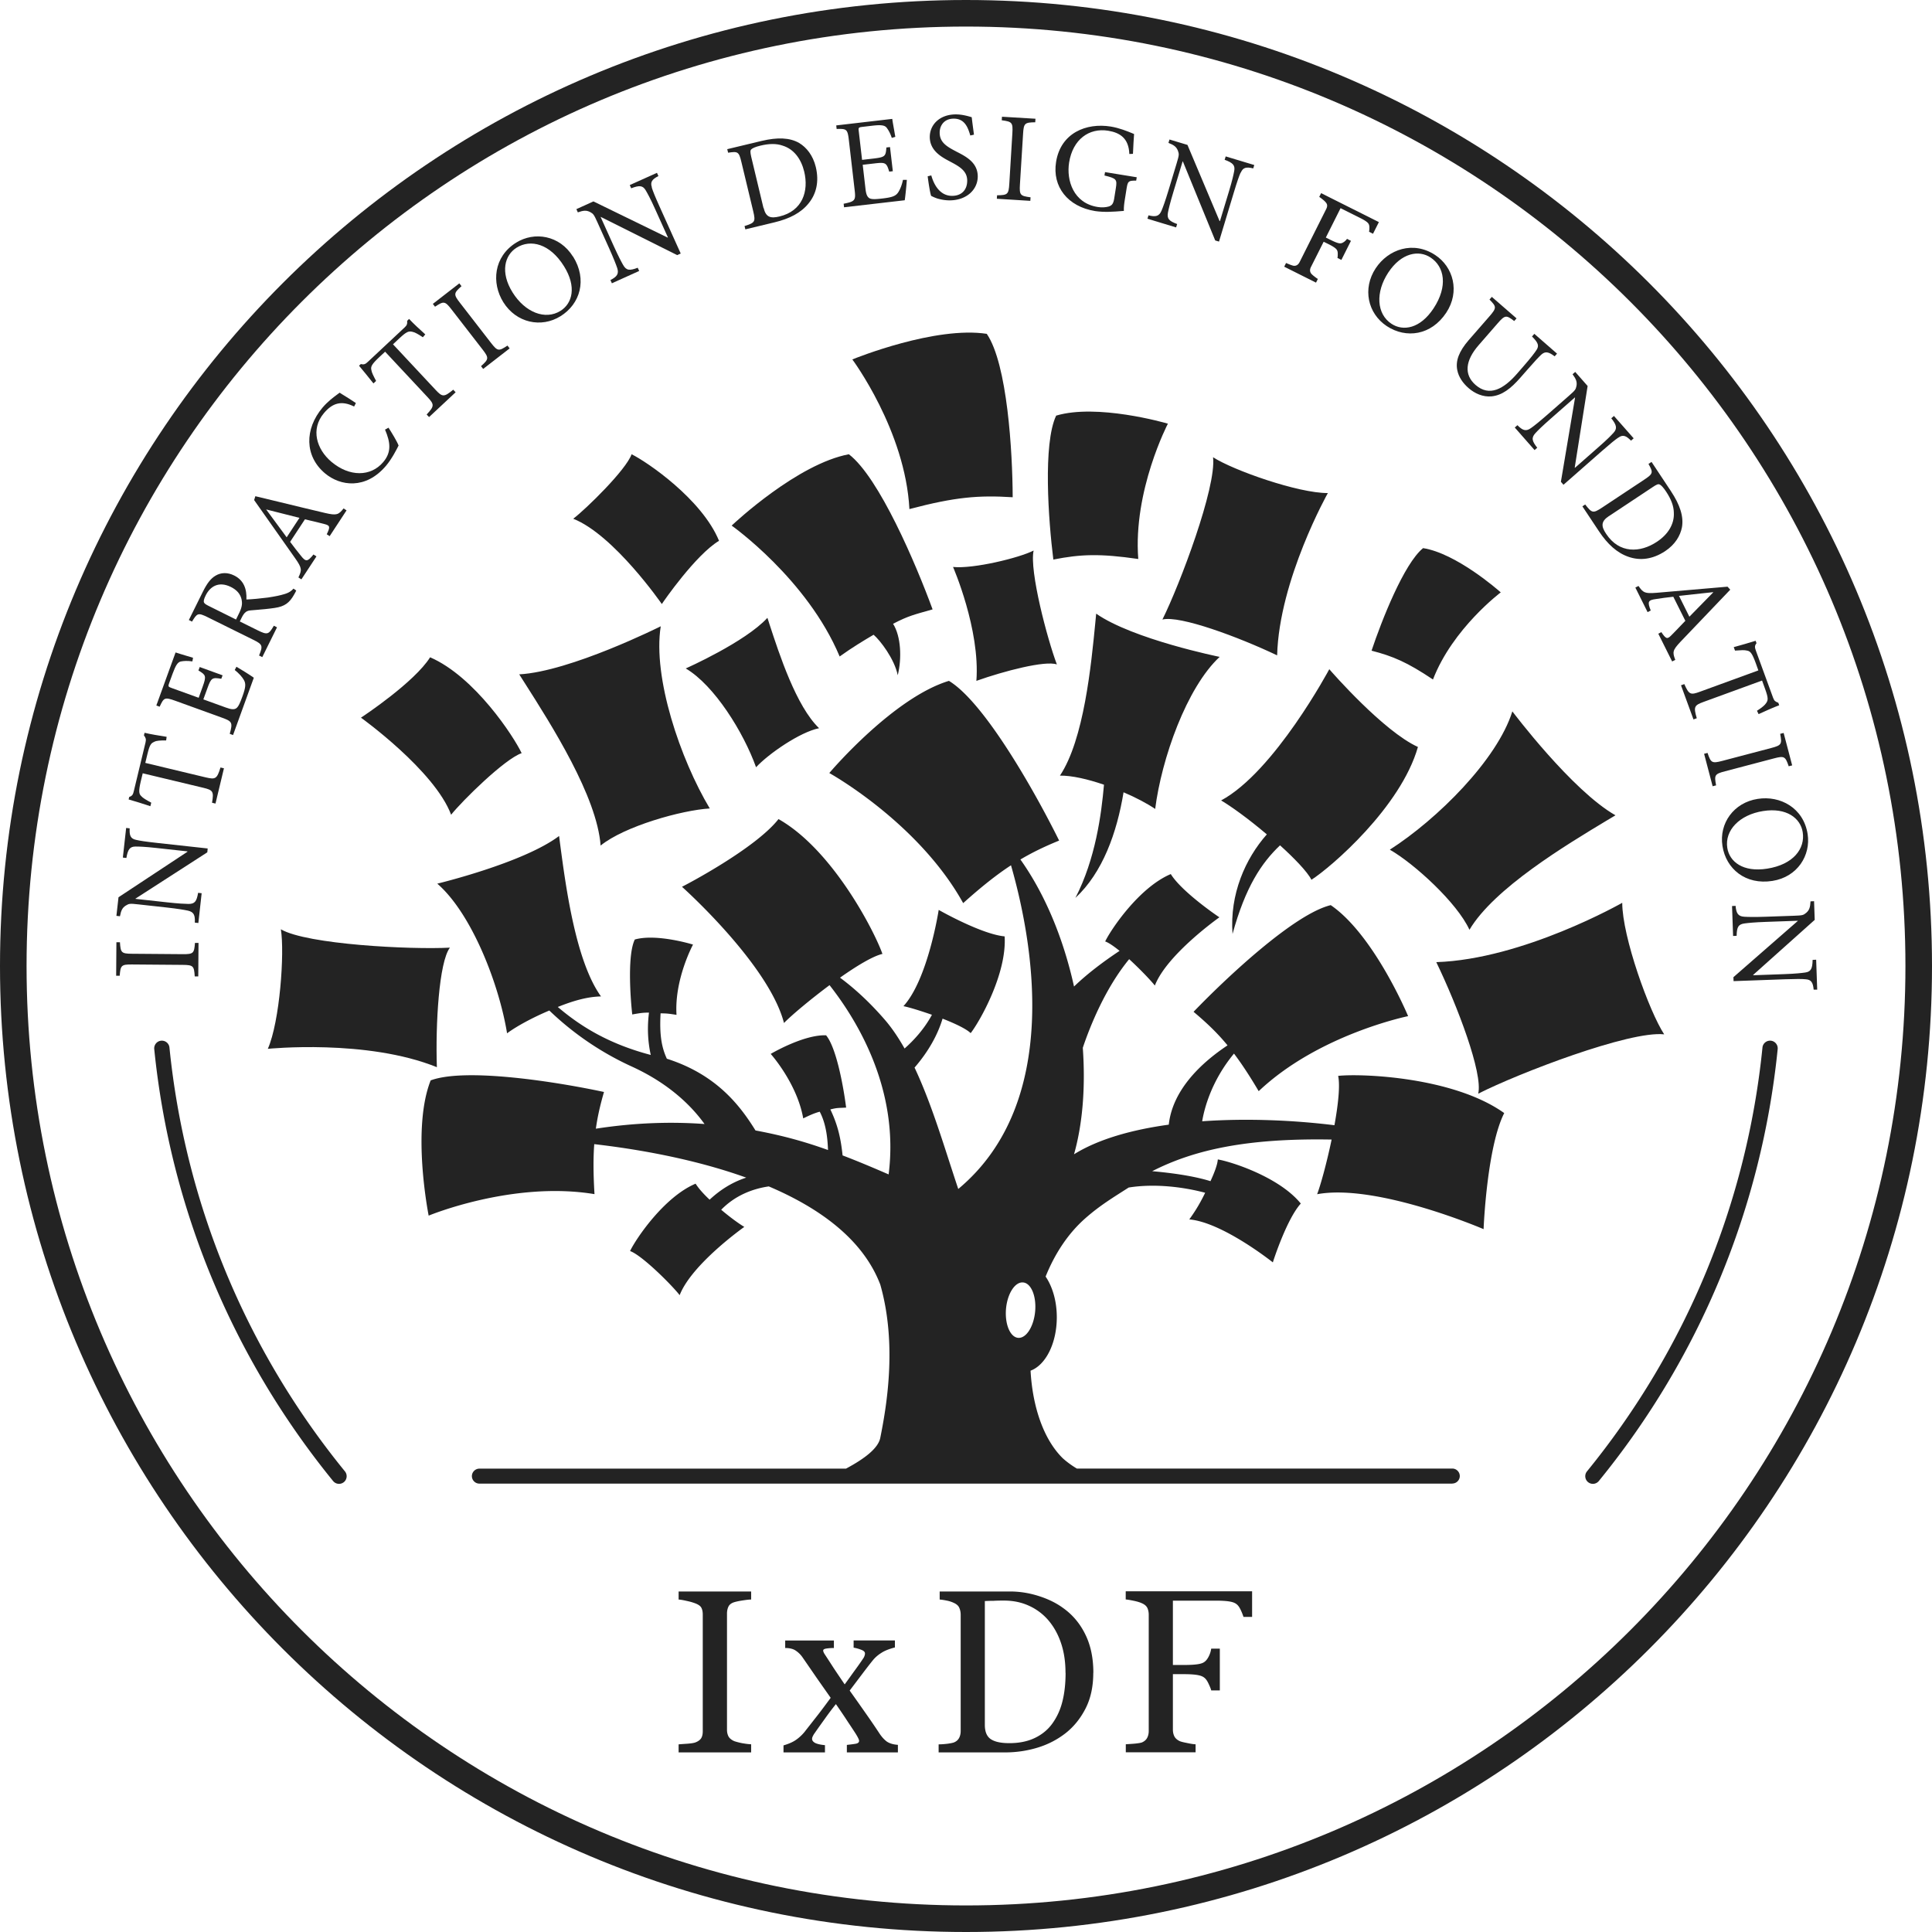
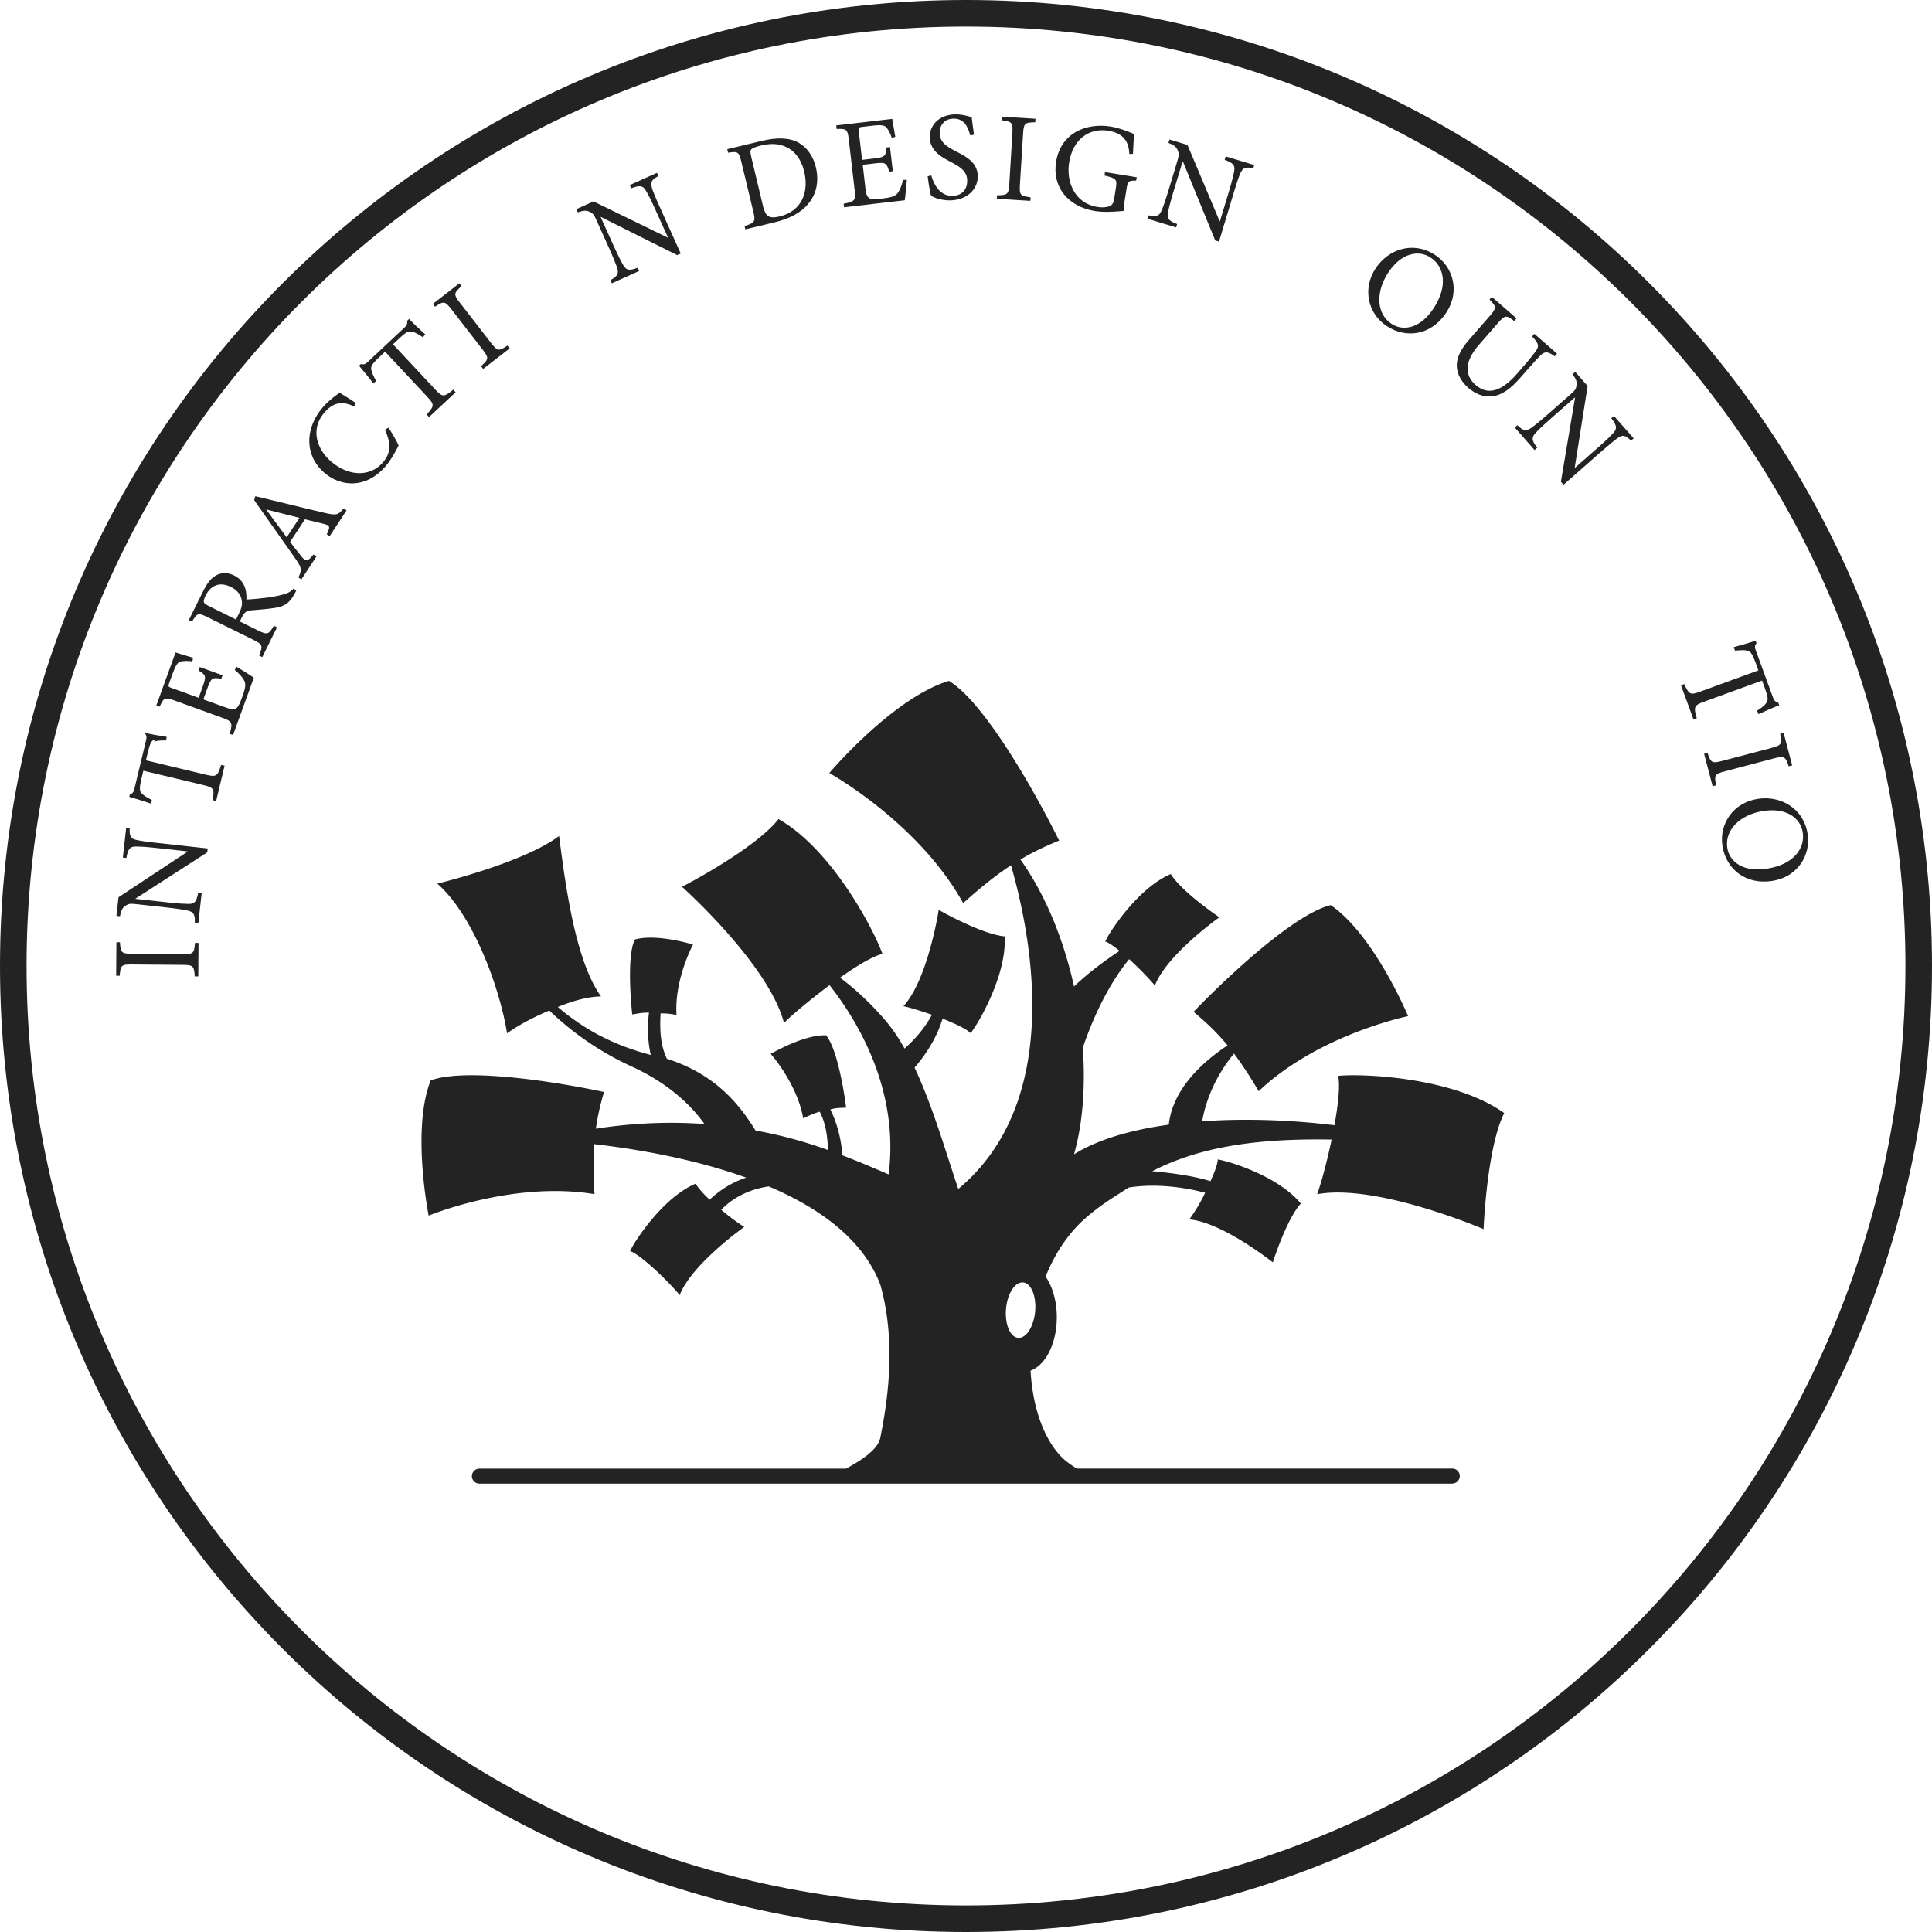
<svg xmlns="http://www.w3.org/2000/svg" xml:space="preserve" id="IxDF_Logo" x="0" y="0" version="1.0" viewBox="0 0 240 240">
  <g fill="#232323">
    <path d="M120.53 16.82c-.29-1-.7-2.09-2.06-2.08-1.21 0-1.74.89-1.74 1.73 0 1.15.76 1.68 2 2.32l.05.03c1.22.62 2.67 1.36 2.68 3.09 0 1.65-1.39 2.97-3.48 2.98-.64 0-1.15-.12-1.54-.23a5.13 5.13 0 0 1-.77-.33c-.13-.33-.34-1.68-.43-2.43l.45-.11c.26.96.97 2.54 2.58 2.54 1.18 0 1.88-.74 1.88-1.89 0-1.16-.87-1.71-2.05-2.33l-.09-.05c-1.01-.53-2.5-1.32-2.51-3.04 0-1.51 1.2-2.8 3.23-2.81.72 0 1.38.17 1.98.35.06.51.13 1.05.24 1.87l.04.3-.46.1v-.01zM112.39 24.87c.08-.5.23-2 .26-2.53h-.48c-.13.64-.36 1.2-.59 1.55-.3.45-.72.62-1.9.76-.78.09-1.33.14-1.65-.01-.3-.17-.44-.49-.52-1.22l-.34-2.95 1.48-.17c1.36-.16 1.48-.08 1.81 1.02l.45-.05-.35-3-.45.05c-.08 1.07-.14 1.2-1.55 1.37l-1.47.17-.41-3.54c-.06-.47-.03-.5.46-.56l1.18-.14c1.12-.13 1.56-.07 1.81.23.24.32.44.65.65 1.28l.44-.13c-.04-.23-.09-.49-.13-.75-.11-.61-.22-1.21-.25-1.48l-6.96.81.05.44c1.23-.03 1.36 0 1.52 1.4l.72 6.21c.15 1.26.04 1.4-1.37 1.68l.05.44 7.52-.87.02-.01z" />
    <path fill-rule="evenodd" d="M94.64 17.5c1.94-.46 3.47-.41 4.63.26.92.55 1.72 1.54 2.07 2.98.44 1.83.06 3.36-.9 4.53-.93 1.16-2.35 1.9-4.23 2.35l-3.62.87-.1-.41c1.29-.41 1.39-.53 1.08-1.83l-1.47-6.12c-.31-1.31-.45-1.34-1.65-1.16l-.11-.44 4.29-1.03h.01zm.22 8.33c.28 1.16.85 1.33 1.97 1.06 2.86-.68 3.66-3.14 3.07-5.58-.38-1.57-1.28-2.79-2.68-3.22-.79-.28-1.72-.25-2.75 0-.64.15-1.02.33-1.15.47-.13.14-.13.32 0 .92l1.52 6.35h.02z" clip-rule="evenodd" />
    <path d="M80.98 23.27c-.23-.66.03-1 .81-1.4l-.18-.4-3.38 1.52.18.4c1.01-.39 1.44-.36 1.8.25.22.38.58 1.01 1.17 2.33l1.59 3.52-.04.02-9.21-4.49-2.12.96.18.4c.7-.25 1.06-.27 1.51-.05.41.23.47.27.94 1.32l1.42 3.15c.59 1.32.86 2.02 1.02 2.49.24.73-.03 1.08-.84 1.5l.18.4 3.39-1.53-.18-.4c-1 .38-1.41.36-1.81-.34-.23-.4-.58-1.06-1.18-2.38l-1.62-3.59h.03l9.48 4.74.44-.2-2.6-5.77c-.6-1.33-.86-1.99-1-2.44l.02-.01z" />
-     <path fill-rule="evenodd" d="M71.19 31.87c1.79 2.88.88 5.89-1.56 7.41-2.41 1.5-5.5.82-7.1-1.73-1.5-2.4-1.21-5.67 1.59-7.41 2.26-1.41 5.4-.93 7.06 1.74l.01-.01zm-7.52 4.45c1.56 2.5 4.07 3.47 5.95 2.3 1.48-.92 2.04-2.99.44-5.55-1.75-2.81-4.15-3.39-5.89-2.3-1.49.93-2.05 3.06-.5 5.55z" clip-rule="evenodd" />
    <path d="m59.75 45.48.27.35 3.29-2.55-.27-.35c-1.08.71-1.22.73-2.05-.34l-3.85-4.97c-.82-1.05-.78-1.21.19-2.07l-.27-.35-3.29 2.55.27.35c1.08-.71 1.23-.72 2.05.34l3.85 4.97c.82 1.06.78 1.21-.18 2.07h-.01zM52.52 41.89c-.64-.43-1.01-.62-1.32-.68-.44-.1-.71 0-1.57.8l-.81.76 5.28 5.65c.85.91 1.05.94 2.2-.01l.3.32-3.3 3.08-.3-.32c.98-1.04.96-1.25.12-2.15l-5.28-5.65-.71.66c-.95.89-1.1 1.2-1 1.6.04.32.25.73.59 1.37l-.33.31c-.59-.74-1.23-1.54-1.79-2.2l.23-.21c.41.11.58 0 .9-.3l4.53-4.24c.31-.29.34-.44.32-.83l.24-.23c.49.53 1.33 1.31 2.01 1.92l-.3.35h-.01zM49.52 55.36c-.21-.55-.85-1.6-1.26-2.23l-.43.24c.69 1.61.81 2.82-.23 4.04-1.54 1.82-4.19 1.85-6.44-.05-1.82-1.54-2.61-4.04-.92-6.04 1.09-1.3 2.22-1.58 3.75-.82l.22-.43c-.59-.4-1.07-.7-1.66-1.06l-.36-.23c-.08.07-.19.15-.32.24-.45.33-1.16.86-1.8 1.61-2.26 2.68-2.23 6.03.29 8.16 1.91 1.61 5.08 2.05 7.6-.94.73-.86 1.34-2.08 1.54-2.48l.02-.01z" />
    <path fill-rule="evenodd" d="m40.96 66.61-.37-.24c.44-.9.41-1.08-.21-1.25-.47-.13-1.09-.27-1.79-.44l-.71-.17-1.84 2.8.06.08c.43.57.83 1.1 1.25 1.61.64.83.85.8 1.59-.12l.37.24-1.87 2.85-.37-.24c.43-.9.47-1.14-.39-2.36l-5.11-7.25.15-.48c.97.23 1.97.48 2.99.72 1.91.46 3.85.94 5.7 1.37 1.4.32 1.64.23 2.27-.57l.37.24-2.11 3.22.02-.01zm-7.86-3.33-.02.03c.8 1.09 1.61 2.19 2.38 3.23l.15.21 1.59-2.42-4.11-1.04.01-.01zM36.54 73.85c.1-.16.18-.32.26-.49l-.34-.24c-.24.27-.55.52-1.16.69-.53.16-1.05.27-2.03.42-.84.11-2.08.23-2.66.24.06-1.27-.31-2.38-1.52-2.98-.84-.42-1.66-.37-2.31.02-.62.36-1.08.99-1.59 2.02l-1.73 3.49.39.2c.64-1.05.74-1.14 1.94-.55l5.66 2.8c1.2.59 1.22.76.73 1.96l.4.2 1.83-3.7-.39-.2c-.64 1.09-.79 1.17-1.99.58l-2.24-1.11.22-.45c.36-.73.65-.89 1.16-.93.19-.02.39-.03.6-.05.77-.06 1.62-.14 2.35-.25 1.23-.18 1.83-.62 2.41-1.65l.01-.02zm-6.52.7c.11.49 0 1.01-.37 1.73l-.33.68-3.46-1.72c-.38-.19-.52-.33-.54-.46-.03-.15.03-.42.24-.83.53-1.07 1.59-1.79 3.11-1.04.76.38 1.21.88 1.36 1.64h-.01z" clip-rule="evenodd" />
-     <path d="M29.38 82.83c.46.26 1.74 1.06 2.15 1.36l-2.58 7.12-.41-.15c.38-1.38.31-1.54-.89-1.98l-5.88-2.13c-1.33-.48-1.42-.38-1.94.74l-.41-.15 2.39-6.59c.26.09.84.26 1.43.44.25.07.51.15.74.22l-.08.45c-.67-.09-1.05-.06-1.44.01-.39.09-.63.46-1.02 1.52l-.41 1.12c-.17.46-.15.5.3.66l3.35 1.21.5-1.39c.48-1.33.39-1.45-.53-2l.16-.43 2.84 1.03-.16.43c-1.13-.19-1.26-.12-1.72 1.16l-.51 1.4 2.79 1.01c.69.25 1.04.28 1.32.08.28-.22.48-.73.75-1.47.41-1.12.44-1.58.17-2.04-.2-.36-.61-.82-1.13-1.23l.22-.42v.02zM19.16 92.14c.29-.13.7-.17 1.48-.16l.06-.45c-.9-.14-2.04-.33-2.74-.5l-.08.32c.23.31.29.46.2.87l-1.45 6.03c-.1.43-.18.62-.58.75l-.07.31c.83.23 1.81.55 2.7.84l.11-.44c-.63-.34-1.03-.57-1.24-.81-.3-.28-.35-.62-.05-1.89l.23-.95 7.52 1.8c1.21.29 1.33.45 1.09 1.86l.43.1 1.05-4.38-.43-.1c-.44 1.43-.62 1.51-1.83 1.23l-7.51-1.8.26-1.08c.28-1.15.44-1.38.87-1.54l-.02-.01zM16.11 102.91c-.05.88.11 1.28.79 1.42.46.11 1.16.22 2.61.38l6.29.69-.05.48-8.92 5.75v.03l3.92.43c1.44.16 2.19.19 2.65.2.81.01 1.03-.33 1.21-1.38l.44.05-.41 3.7-.44-.05c.05-.91-.11-1.32-.86-1.49-.48-.1-1.22-.23-2.66-.39l-3.44-.38c-1.14-.13-1.21-.1-1.61.14-.43.27-.59.6-.73 1.33l-.44-.05.26-2.31 8.56-5.65v-.05l-3.84-.42c-1.44-.16-2.16-.18-2.6-.18-.71 0-.96.35-1.14 1.42l-.44-.05.41-3.68.44.05v.01zM24.19 121.29h.44l.03-4.16h-.44c-.1 1.28-.18 1.41-1.53 1.4l-6.28-.05c-1.34-.01-1.43-.14-1.51-1.43h-.44l-.03 4.16h.44c.1-1.29.2-1.41 1.53-1.4l6.28.05c1.34.01 1.43.14 1.51 1.43z" />
+     <path d="M29.38 82.83c.46.26 1.74 1.06 2.15 1.36l-2.58 7.12-.41-.15c.38-1.38.31-1.54-.89-1.98l-5.88-2.13c-1.33-.48-1.42-.38-1.94.74l-.41-.15 2.39-6.59c.26.09.84.26 1.43.44.25.07.51.15.74.22l-.08.45c-.67-.09-1.05-.06-1.44.01-.39.09-.63.46-1.02 1.52l-.41 1.12c-.17.46-.15.5.3.66l3.35 1.21.5-1.39c.48-1.33.39-1.45-.53-2l.16-.43 2.84 1.03-.16.43c-1.13-.19-1.26-.12-1.72 1.16l-.51 1.4 2.79 1.01c.69.25 1.04.28 1.32.08.28-.22.48-.73.75-1.47.41-1.12.44-1.58.17-2.04-.2-.36-.61-.82-1.13-1.23l.22-.42v.02zM19.16 92.14c.29-.13.7-.17 1.48-.16l.06-.45c-.9-.14-2.04-.33-2.74-.5c.23.31.29.46.2.87l-1.45 6.03c-.1.43-.18.62-.58.75l-.07.31c.83.23 1.81.55 2.7.84l.11-.44c-.63-.34-1.03-.57-1.24-.81-.3-.28-.35-.62-.05-1.89l.23-.95 7.52 1.8c1.21.29 1.33.45 1.09 1.86l.43.1 1.05-4.38-.43-.1c-.44 1.43-.62 1.51-1.83 1.23l-7.51-1.8.26-1.08c.28-1.15.44-1.38.87-1.54l-.02-.01zM16.11 102.91c-.05.88.11 1.28.79 1.42.46.11 1.16.22 2.61.38l6.29.69-.05.48-8.92 5.75v.03l3.92.43c1.44.16 2.19.19 2.65.2.81.01 1.03-.33 1.21-1.38l.44.05-.41 3.7-.44-.05c.05-.91-.11-1.32-.86-1.49-.48-.1-1.22-.23-2.66-.39l-3.44-.38c-1.14-.13-1.21-.1-1.61.14-.43.27-.59.6-.73 1.33l-.44-.05.26-2.31 8.56-5.65v-.05l-3.84-.42c-1.44-.16-2.16-.18-2.6-.18-.71 0-.96.35-1.14 1.42l-.44-.05.41-3.68.44.05v.01zM24.19 121.29h.44l.03-4.16h-.44c-.1 1.28-.18 1.41-1.53 1.4l-6.28-.05c-1.34-.01-1.43-.14-1.51-1.43h-.44l-.03 4.16h.44c.1-1.29.2-1.41 1.53-1.4l6.28.05c1.34.01 1.43.14 1.51 1.43z" />
    <path fill-rule="evenodd" d="M180.42 184.3H59.55c-.51 0-.93-.42-.93-.93s.42-.93.93-.93h45.54c2.3-1.23 4-2.52 4.26-3.82.72-3.6 2.16-11.5 0-19.05-2.16-5.65-7.59-9.53-13.85-12.19-1.86.27-4.1 1.04-5.91 2.9 1.59 1.35 2.73 2.05 2.87 2.13 0 0-6.52 4.6-8.03 8.48-.95-1.23-4.68-4.96-6.16-5.48.69-1.46 4.19-6.7 8.14-8.37.39.62 1.03 1.32 1.74 1.99 1.14-1.07 2.64-2.12 4.55-2.74-6.68-2.4-13.85-3.58-18.88-4.16-.13 1.74-.12 3.69.03 6.21-10.14-1.68-20.6 2.67-20.6 2.67-.1-.52-2.1-10.87.25-16.8 4.37-1.62 15.75.2 21.53 1.44-.47 1.62-.8 3.05-1.01 4.56 4.93-.76 9.43-.88 13.5-.58-1.53-2.13-4.29-4.98-9.08-7.16a36.888 36.888 0 0 1-10.2-6.94c-2.09.88-4.06 1.95-5.25 2.83-1.01-6.18-4.42-14.91-8.67-18.59 0 0 10.69-2.57 15.13-5.92.05.34.09.7.14 1.07.71 5.34 1.94 14.52 5.07 18.86-1.57.03-3.28.47-5.37 1.31 2.85 2.43 6.35 4.59 11.55 5.96-.26-1.18-.51-2.97-.22-5.26-.82 0-1.21.08-2.08.23-.28-2.54-.57-7.51.32-9.31 2.65-.75 7.01.56 7.23.63 0 0-2.33 4.3-2.05 8.73-1.14-.18-1.19-.17-1.98-.19-.14 2.56.09 4.15.78 5.64 6.25 1.99 9.16 5.93 11.01 8.91 3.59.67 6.27 1.45 9.01 2.43-.05-1.18-.17-3.14-1.03-4.76-.7.19-1.24.44-2.05.83-.77-4.37-4.04-8.01-4.04-8.01.23-.13 4.14-2.41 6.88-2.31 1.29 1.55 2.17 6.45 2.49 8.98-.97.06-1.07 0-1.96.23 1.03 2.13 1.33 3.93 1.52 5.71 1.94.74 3.65 1.47 5.12 2.1l.6.26c1.33-10.47-3.81-19.02-7.34-23.51-2.4 1.79-4.69 3.71-5.66 4.7-1.89-7.3-12.67-16.92-12.67-16.92.43-.21 9.11-4.74 11.99-8.41 6.75 3.82 11.94 13.98 12.91 16.75-1.18.27-3.19 1.48-5.27 2.95 1.57 1.16 3.46 2.81 5.48 5.13.94 1.07 1.77 2.31 2.54 3.67 1.02-.9 2.4-2.33 3.4-4.19-1.46-.51-2.84-.93-3.54-1.07 3.06-3.35 4.38-11.96 4.38-11.96.25.15 5.39 3.04 8.19 3.29.29 4.66-3.13 10.63-4.22 12.02-.55-.54-1.96-1.2-3.49-1.8-.57 1.9-1.68 4-3.48 6.08 1.7 3.6 3.05 7.76 4.36 11.82.36 1.1.71 2.19 1.07 3.26 12.97-10.81 9.23-30.89 6.55-40.21-1.77 1.16-3.61 2.61-5.94 4.7-5.57-10.04-16.63-16.16-16.63-16.16.38-.45 8.05-9.38 14.86-11.45 4.46 2.7 10.76 13.92 13.69 19.84-1.79.73-3.31 1.46-4.81 2.35 3.16 4.45 5.39 10.02 6.66 15.78 1.7-1.64 3.73-3.15 5.66-4.43-.71-.57-1.35-1.02-1.79-1.17.7-1.46 4.2-6.7 8.15-8.37 1.35 2.19 5.82 5.24 6.04 5.37 0 0-6.52 4.6-8.02 8.48-.52-.66-1.85-2.05-3.19-3.28-2.99 3.64-4.87 8.36-5.76 11.01.34 4.79 0 9.39-1.09 13.23 3.02-1.88 7.18-3.05 11.77-3.68.48-4.4 4.15-7.76 7.3-9.85-1.27-1.55-2.58-2.79-4.22-4.17 4.1-4.26 12.5-12.15 17.04-13.25 5.26 3.6 9.41 13.29 9.61 13.79 0 0-11.1 2.25-18.56 9.32-1.13-1.91-2.11-3.4-3.07-4.67-2.83 3.43-3.7 6.88-3.95 8.41 5.51-.39 11.33-.14 16.43.49.46-2.55.72-4.93.46-6.13 2.92-.31 14.32.12 20.63 4.62-2.11 4.16-2.55 13.94-2.56 14.42 0 0-13.28-5.71-20.68-4.34.47-1.25 1.21-3.97 1.8-6.79-10.48-.19-17.07 1.26-22.29 3.93 3.49.31 5.77.78 7.24 1.24.51-1.1.88-2.11.91-2.7 1.6.26 7.61 2.16 10.31 5.48-1.73 1.91-3.4 7.05-3.47 7.31 0 0-6.24-4.98-10.38-5.34.5-.7 1.16-1.64 1.97-3.31-2.5-.67-6.14-1.19-9.5-.65-1.93 1.24-3.54 2.2-5.34 3.78-2.2 1.92-3.85 4.47-4.98 7.28.85 1.25 1.39 3.04 1.39 5.05 0 3.25-1.39 5.95-3.26 6.64.25 4.5 1.62 8.54 4 10.88.48.43 1.06.87 1.75 1.28h46.64c.51 0 .93.42.93.93s-.42.93-.93.93l.01.01zm-51.83-21.39c.17-1.9-.5-3.52-1.5-3.6-1-.09-1.95 1.38-2.12 3.28-.16 1.9.51 3.51 1.5 3.6 1 .09 1.94-1.38 2.12-3.28z" clip-rule="evenodd" />
    <path d="m123.86 24.25-.03.44 4.16.26.03-.44c-1.28-.17-1.4-.26-1.32-1.61l.39-6.27c.08-1.33.21-1.42 1.51-1.44l.03-.44-4.16-.25-.03.44c1.28.17 1.4.28 1.32 1.61l-.38 6.27c-.08 1.33-.21 1.42-1.51 1.44l-.01-.01zM141.13 22.44c-.95-.01-1.03.06-1.18.97l-.21 1.32c-.09.54-.15 1.04-.13 1.47l-.27.02c-.96.08-2.16.17-3.3 0-3.41-.55-5.35-3.04-4.85-6.11.58-3.6 3.75-4.88 6.79-4.39 1.09.18 2.07.59 2.64.82.1.04.19.08.26.11-.04.55-.1 1.42-.14 2.46l-.45.02c-.07-1.95-1.16-2.65-2.63-2.89-2.37-.38-4.39 1.07-4.85 3.94-.36 2.23.54 5.05 3.53 5.53.53.09 1.03.05 1.4-.06.34-.12.55-.28.66-.93l.21-1.32c.18-1.12.09-1.23-1.41-1.6l.07-.42 3.94.64-.07.42h-.01zM154.14 21.44c.26-.64.68-.73 1.54-.52l.13-.42-3.55-1.07-.13.42c1.02.37 1.32.68 1.19 1.38-.08.43-.23 1.14-.65 2.53l-1.12 3.7h-.05L147.51 18l-2.23-.67-.13.42c.69.27.98.49 1.17.96.16.44.17.51-.16 1.61l-1 3.31c-.42 1.38-.68 2.09-.87 2.54-.3.71-.73.8-1.62.58l-.13.42 3.56 1.08.13-.42c-1-.37-1.29-.65-1.14-1.44.09-.45.26-1.18.68-2.57l1.14-3.77h.03l4.02 9.82.47.14 1.83-6.06c.42-1.4.66-2.07.85-2.5l.03-.01z" />
    <path fill-rule="evenodd" d="M172.27 40.51c2.4 1.58 5.52 1.16 7.39-1.67 1.73-2.62.87-5.68-1.36-7.15-2.75-1.82-5.85-.72-7.41 1.64-1.66 2.52-.99 5.61 1.38 7.18zm.58-.29c-1.85-1.22-2.01-3.91-.39-6.37 1.62-2.45 3.79-2.83 5.25-1.86 1.72 1.13 2.19 3.56.37 6.32-1.66 2.52-3.78 2.87-5.23 1.91z" clip-rule="evenodd" />
    <path d="M193.12 44.26c-.75-.57-1.17-.64-1.65-.21-.31.29-.78.78-1.73 1.87l-.86.98c-1.22 1.4-2.31 2.22-3.62 2.34-1.04.09-2.05-.35-2.83-1.03-.69-.6-1.23-1.36-1.4-2.22-.24-1.16.21-2.34 1.41-3.73l2.58-2.96c.93-1.07.88-1.2.01-2.09l.29-.33 3.07 2.67-.29.33c-.99-.76-1.14-.77-2.07.3l-2.35 2.7c-1.66 1.91-1.85 3.66-.38 4.94 1.71 1.49 3.48.53 5.18-1.43l.78-.9c.95-1.09 1.35-1.62 1.62-2.03.33-.52.21-.88-.57-1.66l.29-.33 2.82 2.46-.29.33h-.01zM201.03 54.37c.56-.41.96-.26 1.58.37l.33-.29-2.45-2.78-.33.29c.67.85.76 1.27.28 1.8-.3.33-.8.85-1.89 1.8l-2.9 2.55-.03-.04 1.6-10.12-1.54-1.75-.33.29c.44.6.57.94.49 1.43-.1.46-.12.53-.98 1.28l-2.6 2.28c-1.09.95-1.68 1.42-2.08 1.7-.63.45-1.04.29-1.68-.36l-.33.29 2.46 2.8.33-.29c-.66-.84-.76-1.24-.21-1.83.31-.34.85-.87 1.93-1.82l2.96-2.6.02.02-1.76 10.46.32.37 4.76-4.18c1.1-.96 1.65-1.41 2.04-1.67h.01z" />
-     <path fill-rule="evenodd" d="M207.59 61.05c1.1 1.66 1.58 3.12 1.35 4.44-.2 1.06-.85 2.15-2.08 2.97-1.57 1.04-3.14 1.21-4.56.71-1.41-.48-2.6-1.56-3.67-3.17l-2.06-3.1.35-.23c.83 1.07.97 1.13 2.09.39l5.25-3.48c1.13-.75 1.11-.89.52-1.95l.38-.25 2.44 3.68-.01-.01zm-7.74 3.07c-.99.66-.96 1.26-.32 2.21 1.62 2.45 4.21 2.36 6.3.97 1.35-.89 2.18-2.17 2.1-3.62-.01-.84-.36-1.7-.94-2.58-.36-.55-.65-.85-.83-.92-.18-.07-.35-.01-.86.33l-5.44 3.61h-.01zM206.39 78.52l-.39.2 1.72 3.45.39-.2c-.37-.96-.34-1.2.65-2.25 1.3-1.37 2.68-2.81 4.03-4.22.73-.76 1.46-1.52 2.15-2.25l-.34-.37-8.83.76c-1.48.12-1.66-.03-2.23-.85l-.39.2 1.52 3.05.39-.2c-.43-1.1-.35-1.3.69-1.43.65-.11 1.32-.19 2.03-.27h.09l1.49 2.98c-.18.19-.36.38-.54.56-.48.51-.91.95-1.25 1.29-.46.46-.63.39-1.19-.44l.01-.01zm6.43-4.96v.03l-2.96 3.02-1.29-2.59c1.36-.15 2.81-.31 4.25-.46z" clip-rule="evenodd" />
    <path d="M218.25 88.3c.65-.42.97-.69 1.14-.95.27-.37.28-.65-.12-1.76l-.38-1.05-7.26 2.65c-1.17.43-1.27.6-.85 2.03l-.41.15-1.55-4.24.41-.15c.58 1.31.77 1.38 1.94.95l7.26-2.65-.33-.92c-.45-1.23-.68-1.48-1.08-1.54-.32-.09-.77-.05-1.49 0l-.16-.43c.91-.25 1.9-.53 2.72-.79l.11.3c-.26.33-.22.53-.07.95l2.13 5.83c.15.4.28.48.65.62l.11.31c-.68.25-1.73.72-2.56 1.1l-.2-.41h-.01zM212.12 93.53l-.43.11 1.06 4.03.43-.11c-.24-1.27-.19-1.41 1.11-1.75l6.08-1.6c1.29-.34 1.41-.24 1.83.98l.43-.11-1.06-4.03-.43.11c.24 1.27.18 1.42-1.11 1.76l-6.08 1.6c-1.29.34-1.42.24-1.83-.98v-.01z" />
    <path fill-rule="evenodd" d="M220.18 109.43c-3.35.53-5.77-1.5-6.21-4.34-.44-2.81 1.4-5.39 4.38-5.85 2.79-.44 5.69 1.11 6.2 4.37.41 2.64-1.26 5.33-4.37 5.82zm-1.16-8.68c-2.92.46-4.79 2.39-4.45 4.58.27 1.72 1.96 3.05 4.94 2.58 3.27-.51 4.75-2.49 4.43-4.53-.27-1.74-2.01-3.09-4.91-2.63h-.01z" clip-rule="evenodd" />
-     <path d="M224.31 121.65c.69.04.91.41.99 1.29h.44l-.13-3.72-.44.02c-.02 1.09-.21 1.47-.92 1.57-.44.06-1.16.15-2.6.2l-3.86.14v-.05l7.64-6.83-.08-2.32-.44.02c-.04.74-.15 1.09-.53 1.42-.37.3-.43.33-1.57.37l-3.45.12c-1.45.05-2.2.03-2.69 0-.77-.05-.99-.44-1.07-1.35l-.44.02.13 3.72.44-.02c.02-1.07.2-1.44 1-1.54.45-.06 1.21-.14 2.65-.19l3.94-.14v.03l-7.99 6.98.02.49 6.33-.23c1.46-.05 2.17-.05 2.64 0h-.01zM56.04 101.21c-2.06-5.5-11.2-12.06-11.2-12.06.32-.2 6.66-4.42 8.59-7.5 5.55 2.41 10.4 9.85 11.37 11.91-2.11.72-7.39 5.93-8.76 7.65zM186.44 73.58s-5.99 4.49-8.43 10.83c-3.2-2.14-4.95-2.89-7.63-3.58 1.24-3.71 4.01-10.79 6.4-12.74 4.12.65 9.28 5.17 9.64 5.49h.02zM118.39 70.43c2.51.26 8.21-1.12 10.01-2.04-.55 2.5 1.71 11.04 2.89 14.15-1.44-.52-6.6.83-10 2.04.48-6.41-2.9-14.15-2.9-14.15zM139.57 98.43c-.82 5-2.59 9.97-5.98 13.11 2.5-4.83 3.23-10.4 3.55-14.06-2-.69-4-1.15-5.47-1.13 2.98-4.47 3.88-13.71 4.4-19.06.04-.37.07-.72.1-1.06 4.57 3.19 15.34 5.37 15.34 5.37-4.12 3.83-7.22 12.67-8.01 18.89-.95-.65-2.35-1.4-3.93-2.07v.01zM144.4 76.96c2.17-4.36 6.73-16.44 6.29-20.16 2.49 1.61 10.57 4.47 14.26 4.45 0 0-6.05 10.77-6.3 20.16-4.77-2.27-12.07-4.99-14.25-4.45zM172.65 105.55c5.9-3.78 13.34-11.17 15.22-17.18 0 0 7.39 9.83 12.81 12.91-.32.2-.67.4-1.04.62-5.15 3.1-14.04 8.45-17.1 13.6-1.54-3.37-6.88-8.23-9.89-9.95zM183.63 135.85c.6-2.51-2.57-10.87-5.21-16.33 10.79-.35 23.1-7.37 23.1-7.37.01 4.24 3.35 13.49 5.21 16.34-4.27-.48-18.12 4.84-23.1 7.37v-.01zM151.68 99.44c6.64-3.56 13.45-16.31 13.45-16.31.31.37 6.75 7.73 11.01 9.66-2.12 7.46-10.76 14.92-13.23 16.5-.48-.98-2.2-2.75-3.9-4.28-2.31 2.19-4.3 5.18-5.9 11.01-.37-4.95 1.6-9.37 4.26-12.37-2.41-2.04-4.43-3.47-5.68-4.22l-.01.01zM82.21 75.03s-5.94-8.59-11-10.59c1.62-1.24 6.55-6.06 7.25-8.01 1.9.93 8.73 5.57 10.86 10.75-2.9 1.74-6.92 7.56-7.1 7.85h-.01zM141.4 69.44c-4.77-.69-7.15-.6-10.55.07-.61-4.86-1.31-14.38.35-17.88 5.06-1.51 13.46.87 13.88 1 0 0-4.34 8.32-3.68 16.81zM88.18 100.43c-3.53.21-10.63 2.22-13.57 4.61-.45-6.11-6.13-15.02-9.43-20.2-.24-.38-.47-.73-.68-1.07 6.35-.34 17.58-5.97 17.58-5.97-1.01 6.35 2.42 16.49 6.09 22.63h.01zM55.89 117.72c-1.36 1.79-1.8 9.56-1.62 14.85-8.71-3.53-21-2.28-21-2.28 1.49-3.38 2.1-11.93 1.62-14.85 3.24 1.89 16.14 2.54 21 2.28zM104.3 81.54c-4.03-9.62-13.41-16.25-13.41-16.25.39-.37 8.2-7.67 14.56-8.86 3.76 2.88 8.33 13.63 10.4 19.27-2.23.64-2.96.77-4.91 1.79.99 1.56 1.1 4.31.58 6.39-.4-2.02-2.2-4.36-3-5.03-1.24.73-2.62 1.56-4.2 2.69h-.02zM125.8 61.77c-4.24-.27-7.15-.03-12.83 1.47-.51-9.76-7.09-18.59-7.09-18.59.49-.2 10.32-4.15 16.7-3.18 2.56 3.74 3.2 14.68 3.22 20.3zM85.2 83.03s7.38-3.27 10.13-6.28c.04.13.08.26.13.39.04.12.08.25.12.38 1.23 3.76 3.33 10.22 6.17 12.94-2.38.48-6.28 3.18-7.83 4.85-1.55-4.33-5.18-10.18-8.73-12.27l.01-.01z" />
    <path fill-rule="evenodd" d="M0 120C0 53.72 53.73 0 120 0s120 53.72 120 120-53.72 120-120 120C53.73 240 0 186.28 0 120zm3.3 0c0 64.45 52.25 116.7 116.7 116.7S236.7 184.45 236.7 120 184.46 3.3 120 3.3 3.3 55.55 3.3 120z" clip-rule="evenodd" />
-     <path d="M135.81 207.81c0 1.7-.32 3.18-.96 4.43s-1.47 2.27-2.49 3.07c-1.03.8-2.19 1.4-3.48 1.79s-2.62.59-3.99.59h-8.29v-1c.27 0 .63-.02 1.06-.07.44-.06.73-.12.87-.18.28-.12.48-.3.61-.54.13-.24.2-.54.2-.87V200.6c0-.32-.06-.61-.17-.86-.1-.25-.32-.45-.63-.6-.29-.14-.61-.25-.94-.31-.34-.07-.63-.11-.87-.13v-1h8.74c1.2 0 2.39.19 3.55.56 1.17.37 2.18.86 3.04 1.49 1.18.84 2.1 1.93 2.76 3.28.67 1.35 1 2.95 1 4.78h-.01zm-3.45-.01c0-1.34-.18-2.56-.54-3.64-.36-1.09-.88-2.04-1.56-2.85a6.89 6.89 0 0 0-2.4-1.82c-.94-.44-1.99-.66-3.14-.66-.38 0-.82 0-1.31.03-.48 0-.84.02-1.07.03v15.38c0 .86.25 1.45.75 1.78s1.26.49 2.3.49c1.19 0 2.24-.21 3.13-.63s1.62-1.01 2.17-1.76c.58-.79 1.01-1.7 1.27-2.73.27-1.04.41-2.25.41-3.61l-.01-.01zM111.57 217.69h-6.37v-.93c.42-.05.78-.09 1.07-.14.3-.05.45-.17.45-.37 0-.08-.05-.22-.14-.39-.09-.18-.19-.34-.28-.49-.24-.37-.56-.86-.97-1.47-.4-.62-.9-1.36-1.49-2.21-.49.61-.94 1.21-1.35 1.79-.41.57-.85 1.18-1.3 1.83-.07.09-.14.21-.21.35s-.1.25-.1.34c0 .21.13.38.39.52.27.13.68.22 1.21.27v.9h-5.15v-.87c.64-.19 1.15-.41 1.54-.68s.76-.61 1.08-1c.29-.38.7-.89 1.21-1.55.53-.66 1.2-1.55 2.03-2.68-.48-.69-1.07-1.52-1.76-2.51-.69-1-1.25-1.82-1.71-2.48-.24-.36-.53-.64-.85-.86-.31-.22-.75-.34-1.33-.34v-.93h6.05v.93c-.3 0-.6.02-.89.06s-.44.12-.44.25c0 .08.03.18.08.28s.13.22.21.34c.21.32.53.81.96 1.48.44.67.92 1.37 1.42 2.11.33-.45.71-.98 1.14-1.58.44-.6.85-1.17 1.21-1.72.04-.06.08-.15.11-.24.04-.1.06-.2.06-.3 0-.2-.16-.35-.49-.47-.32-.12-.63-.21-.92-.25v-.9h5.13v.87c-.72.19-1.29.41-1.69.68-.4.25-.75.55-1.03.89-.31.38-.68.86-1.11 1.42-.42.56-1.02 1.35-1.79 2.37.86 1.2 1.55 2.19 2.09 2.96s1.08 1.56 1.62 2.38c.27.41.57.74.9.99.34.23.8.37 1.38.41v.93l.03.01zM93.31 217.69H84.3v-1c.25-.02.62-.05 1.1-.08.48-.04.82-.09 1.01-.17.31-.12.54-.29.68-.49.14-.22.21-.51.21-.89v-14.49c0-.33-.05-.6-.16-.82-.1-.22-.35-.41-.73-.56a6.74 6.74 0 0 0-1.07-.31c-.42-.1-.77-.16-1.04-.18v-1h9.01v1c-.29 0-.64.05-1.04.11s-.76.13-1.06.22c-.36.11-.6.3-.72.55s-.18.54-.18.85v14.47c0 .31.07.59.2.83.14.23.38.42.7.56.2.07.52.16.96.25.45.08.83.13 1.14.14v1.01zM139.84 197.69v1c.25.02.59.08 1.02.17.43.09.78.2 1.03.32.33.15.54.35.65.59.1.23.16.51.16.82v14.43c0 .34-.07.63-.2.87-.12.23-.32.41-.6.54-.14.07-.45.12-.92.17-.47.04-.85.06-1.13.08v1h8.67v-1c-.24 0-.6-.06-1.07-.16-.47-.09-.78-.17-.92-.24-.31-.15-.53-.35-.65-.59s-.18-.52-.18-.83v-6.89h1.33c1.88 0 2.32.23 2.61.47.19.16.36.42.52.78.17.36.28.65.3.77h1.07v-5.19h-1.07c-.05.34-.15.66-.31.97-.15.3-.32.52-.51.66-.27.21-.73.4-2.61.4h-1.33v-7.99h5.34c1.88 0 2.32.23 2.61.47.19.16.36.42.52.78.17.36.3.77.3.77h1.07v-3.18h-15.69l-.01.01zM42.12 184.33c-.28 0-.55-.12-.74-.35-12.54-15.4-20.23-33.95-22.22-53.66-.05-.52.33-.99.85-1.04.53-.05.99.33 1.04.85 1.95 19.34 9.49 37.55 21.8 52.65.33.41.27 1.01-.14 1.34-.18.14-.39.21-.6.21h.01zM197.88 184.33c-.21 0-.42-.07-.6-.21a.952.952 0 0 1-.14-1.34c12.31-15.11 19.85-33.31 21.8-52.65.05-.52.51-.9 1.04-.85.52.05.9.52.85 1.04-1.99 19.71-9.67 38.27-22.22 53.66-.19.23-.46.35-.74.35h.01zM164.11 24l-.23.46c.11.07.25.17.42.31.18.14.31.27.4.38.12.14.17.28.16.42 0 .13-.05.27-.12.41l-3.3 6.58c-.08.15-.17.27-.29.35a.65.65 0 0 1-.4.11c-.08 0-.23-.05-.46-.13-.22-.09-.4-.16-.53-.22l-.23.46 3.95 1.98.23-.46c-.11-.06-.26-.17-.45-.32a2.81 2.81 0 0 1-.36-.32c-.11-.14-.16-.28-.16-.42s.04-.28.11-.42l1.58-3.14.61.3c.86.43 1.01.64 1.08.81.05.12.07.28.06.48 0 .2-.02.36-.04.42l.49.25 1.19-2.37-.49-.25c-.1.15-.22.27-.36.37-.14.1-.26.16-.38.18-.17.03-.42.02-1.28-.41l-.61-.3 1.83-3.65 2.44 1.22c.86.43 1.01.64 1.08.81.05.12.07.28.06.48 0 .2-.04.42-.04.42l.49.25.73-1.45-7.16-3.59h-.02z" />
  </g>
</svg>